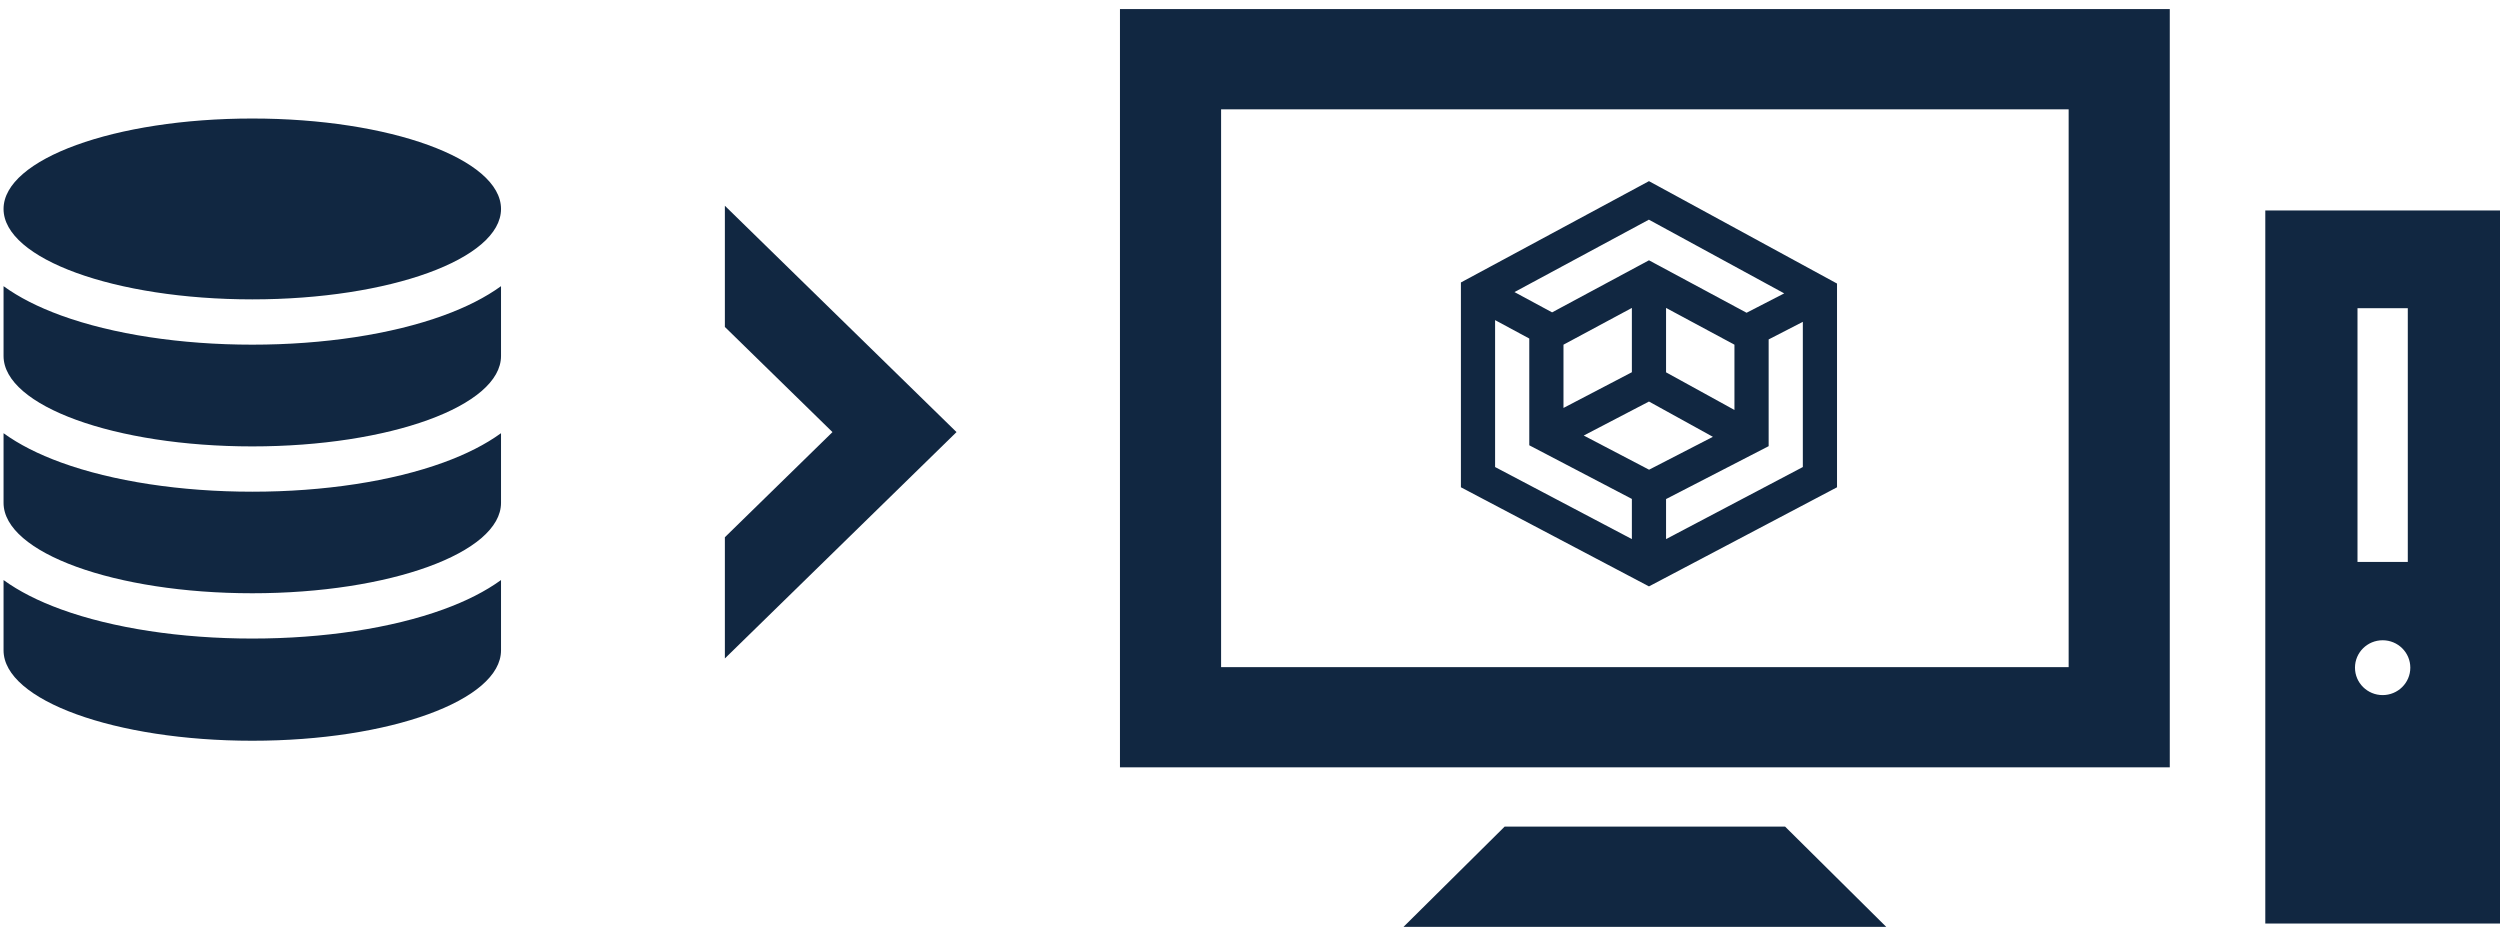
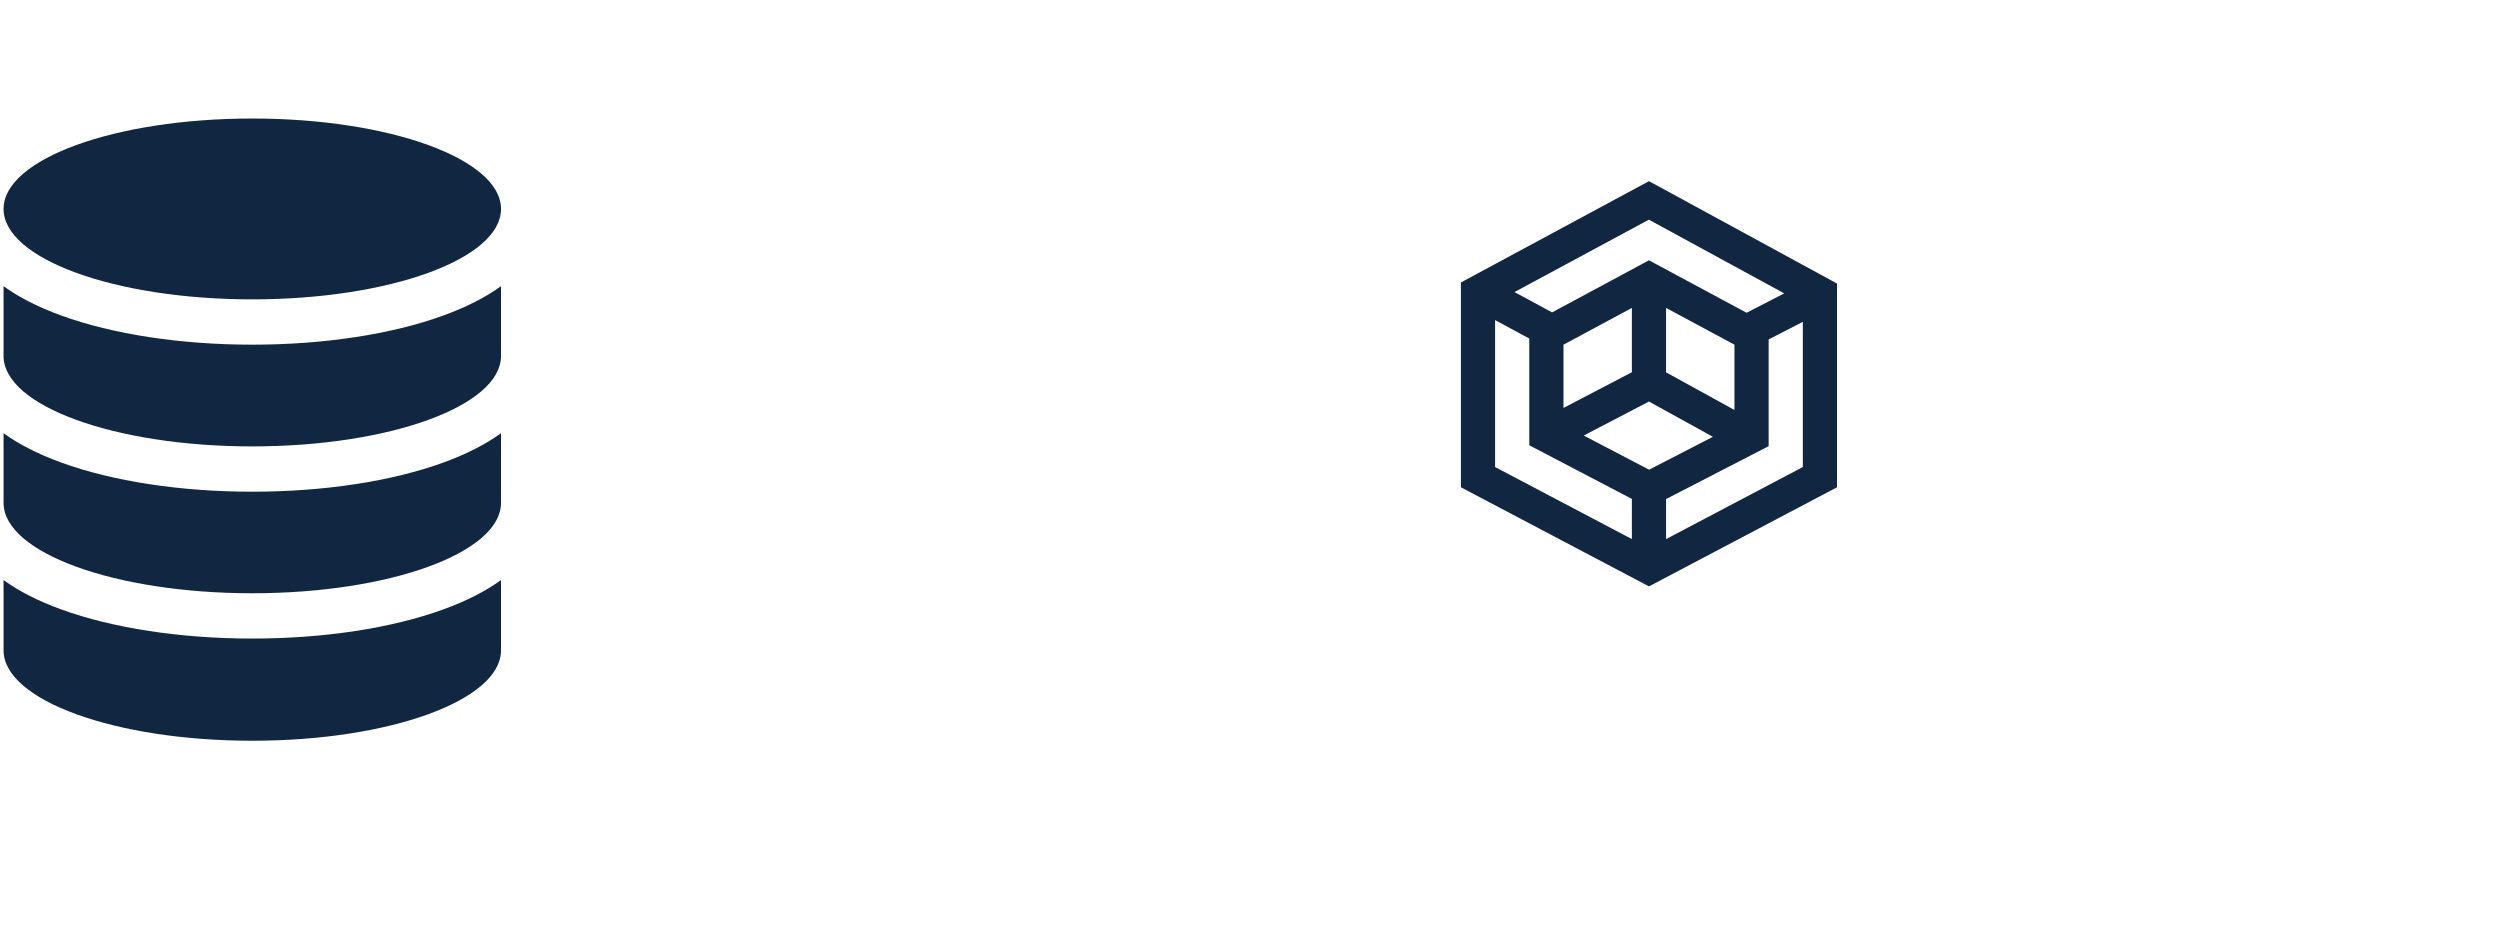
<svg xmlns="http://www.w3.org/2000/svg" xmlns:ns1="http://www.bohemiancoding.com/sketch/ns" width="135px" height="51px" viewBox="0 0 135 51" version="1.1">
  <title>ic_migration_sys</title>
  <desc>Created with Sketch.</desc>
  <defs />
  <g id="Phases" stroke="none" stroke-width="1" fill="none" fill-rule="evenodd" ns1:type="MSPage">
    <g id="ic_migration_sys" ns1:type="MSLayerGroup" fill="#112741">
      <g id="Group" ns1:type="MSShapeGroup">
        <path d="M27.055,31.323 L27.055,35.117 C27.055,37.814 21.041,40 13.623,40 C6.205,40 0.192,37.814 0.192,35.118 L0.192,31.323 C1.023,31.926 2.066,32.458 3.303,32.907 C6.097,33.923 9.762,34.482 13.623,34.482 C17.484,34.482 21.149,33.923 23.943,32.907 C25.18,32.458 26.223,31.926 27.055,31.323 L27.055,31.323 Z M23.943,24.977 C21.149,25.993 17.484,26.552 13.623,26.552 C9.762,26.552 6.097,25.993 3.303,24.977 C2.066,24.527 1.023,23.996 0.192,23.393 L0.192,27.153 C0.192,29.85 6.205,32.036 13.623,32.036 C21.041,32.036 27.055,29.85 27.055,27.153 L27.055,23.393 C26.223,23.996 25.18,24.527 23.943,24.977 L23.943,24.977 Z M13.623,6.4 C6.205,6.4 0.192,8.586 0.192,11.283 C0.192,13.98 6.205,16.166 13.623,16.166 C21.041,16.166 27.055,13.98 27.055,11.283 C27.055,8.586 21.041,6.4 13.623,6.4 L13.623,6.4 Z M23.943,17.037 C21.149,18.053 17.484,18.612 13.623,18.612 C9.762,18.612 6.097,18.053 3.303,17.037 C2.066,16.587 1.023,16.056 0.192,15.453 L0.192,19.223 C0.192,21.92 6.205,24.106 13.623,24.106 C21.041,24.106 27.055,21.92 27.055,19.223 L27.055,15.453 C26.223,16.056 25.18,16.587 23.943,17.037 L23.943,17.037 Z" id="database-icon-2" />
-         <path d="M39.143,11.111 L39.143,17.655 L44.954,23.333 L39.143,29.011 L39.143,35.556 L51.652,23.333 L39.143,11.111 Z" id="arrow-29-icon-2" />
        <path d="M89.044,9.782 L78.889,15.253 L78.889,26.313 L89.044,31.665 L99.199,26.313 L99.199,15.312 L89.044,9.782 L89.044,9.782 Z M89.039,11.862 L96.347,15.842 L94.315,16.889 L89.044,14.056 L83.813,16.868 L81.781,15.772 L89.039,11.862 L89.039,11.862 Z M89.05,25.364 L85.522,23.519 L89.044,21.683 L92.496,23.588 L89.05,25.364 L89.05,25.364 Z M84.428,18.613 L88.121,16.628 L88.121,20.1 L84.428,22.029 L84.428,18.613 L84.428,18.613 Z M89.967,20.106 L89.967,16.628 L93.66,18.613 L93.66,22.138 L89.967,20.106 L89.967,20.106 Z M80.735,25.22 L80.735,17.286 L82.581,18.281 L82.581,24.045 L88.121,26.942 L88.121,29.111 L80.735,25.22 L80.735,25.22 Z M97.353,25.22 L89.967,29.111 L89.967,26.949 L95.507,24.093 L95.507,18.329 L97.353,17.379 L97.353,25.22 L97.353,25.22 Z" id="ic_3dmodell-2" />
-         <path d="M81.251,44.637 L75.79,50.05 L101.856,50.05 L96.395,44.637 L81.251,44.637 L81.251,44.637 Z M117.168,41.437 L60.478,41.437 L60.478,0.49 L117.168,0.49 L117.168,41.437 L117.168,41.437 Z M111.707,36.024 L111.707,5.903 L65.939,5.903 L65.939,36.024 L111.707,36.024 L111.707,36.024 Z M122.326,49.87 L135,49.87 L135,11.365 L122.326,11.365 L122.326,49.87 L122.326,49.87 Z M130.157,36.054 C130.157,36.872 129.488,37.535 128.663,37.535 C127.838,37.535 127.169,36.872 127.169,36.054 C127.169,35.236 127.838,34.574 128.663,34.574 C129.488,34.574 130.157,35.236 130.157,36.054 L130.157,36.054 Z M130.021,16.643 L130.021,30.345 L127.305,30.345 L127.305,16.643 L130.021,16.643 L130.021,16.643 Z" id="computer-6-icon" />
      </g>
    </g>
  </g>
</svg>